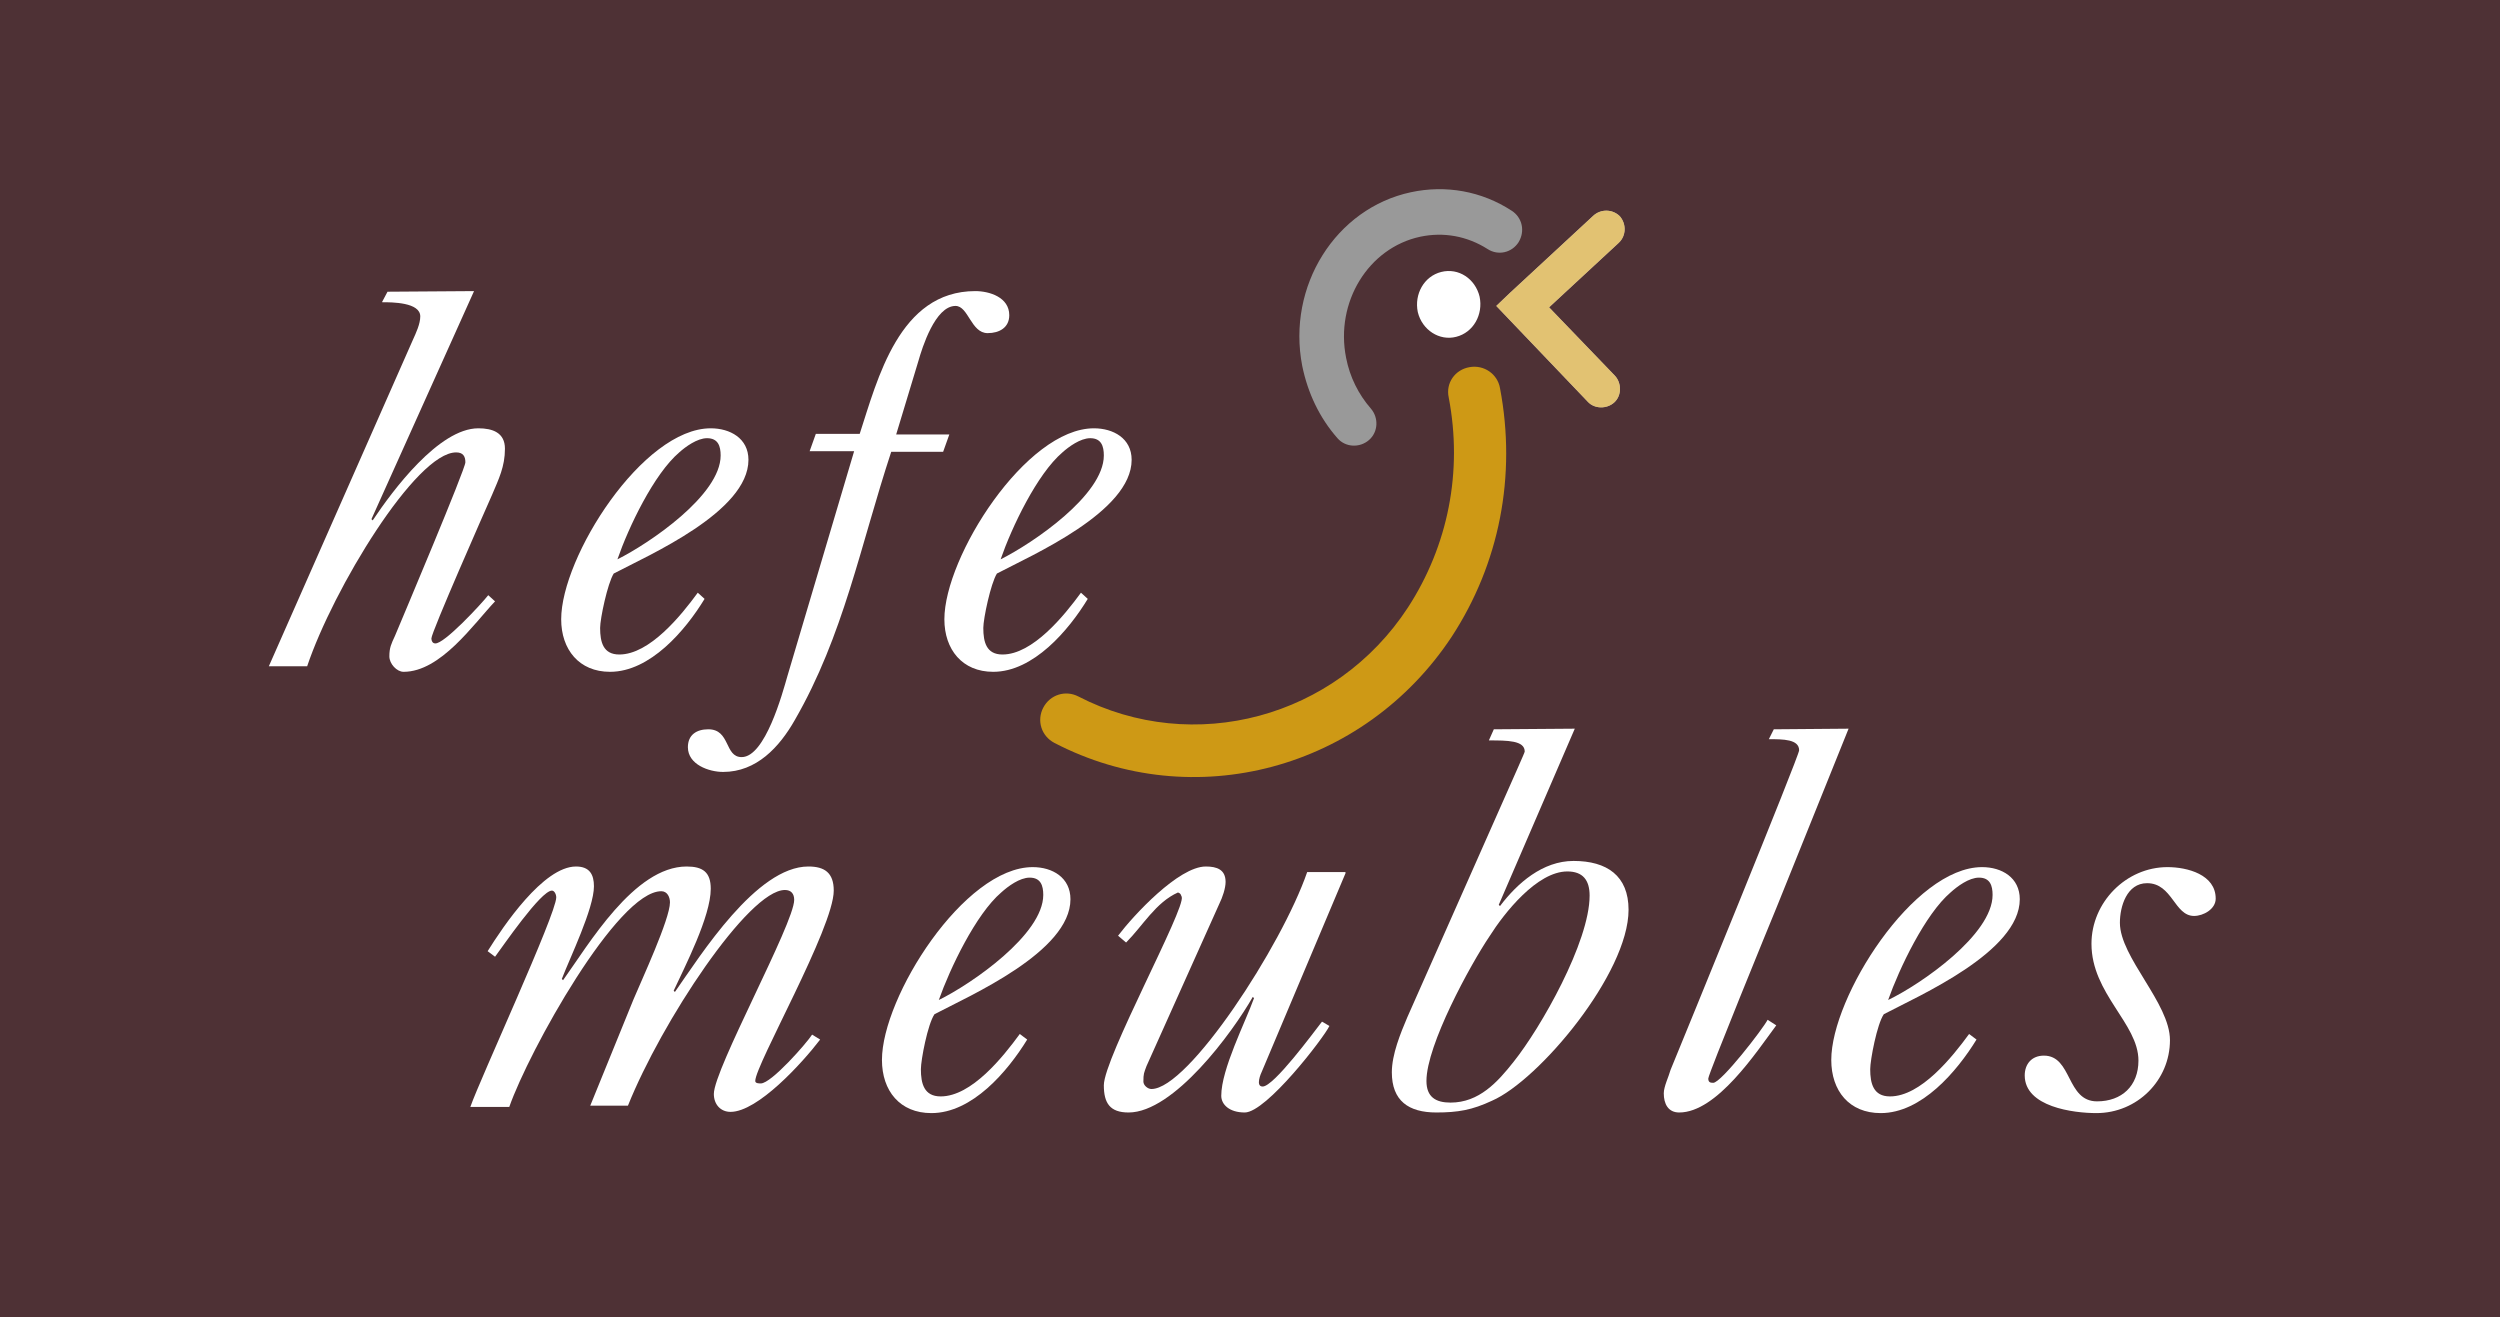
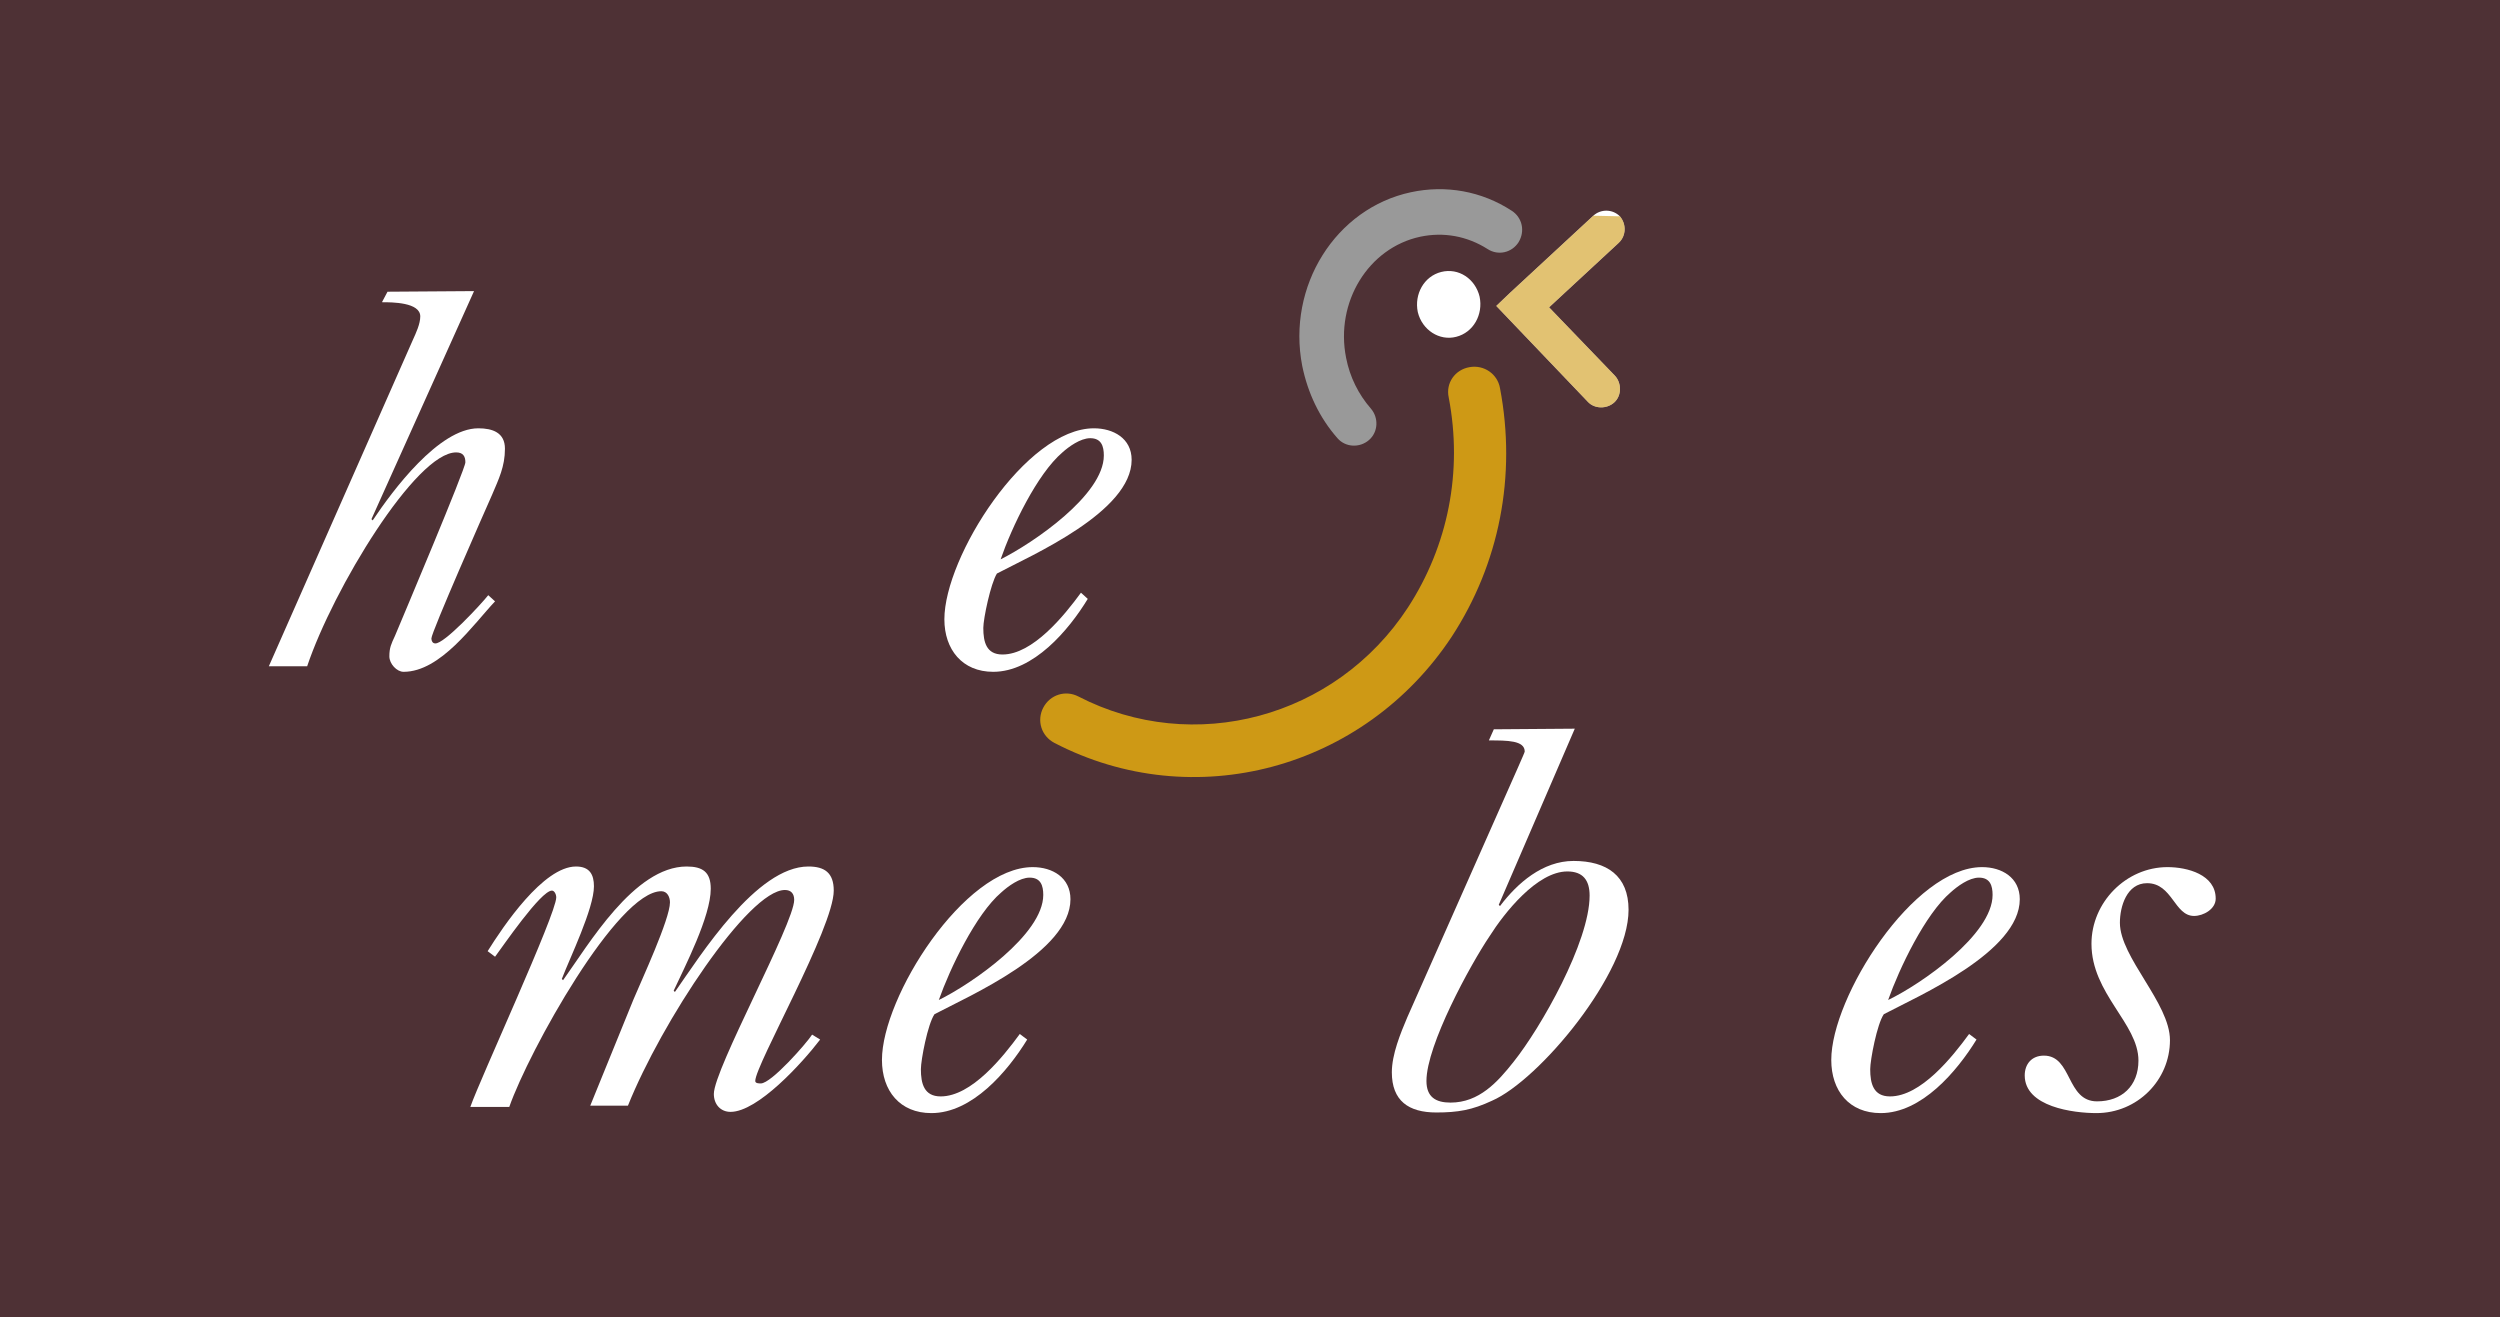
<svg xmlns="http://www.w3.org/2000/svg" version="1.1" id="Ebene_1" x="0px" y="0px" viewBox="0 0 404.5 213.1" style="enable-background:new 0 0 404.5 213.1;" xml:space="preserve">
  <style type="text/css">
	.st0{fill:#4E3135;}
	.st1{fill:#FFFFFF;}
	.st2{fill:#999999;}
	.st3{fill:#CE9915;}
	.st4{opacity:0.6;fill:#CE9915;}
</style>
  <rect y="-0.5" class="st0" width="404.5" height="214.1" />
  <path class="st1" d="M66.8,55c0.5-1.1,1.2-2.6,1.2-3.8c0-2.3-4.6-2.3-6.2-2.3l0.9-1.7l14-0.1L60.1,84l0.2,0.2  c3.2-4.8,10.7-14.9,17.1-14.9c2.3,0,4.3,0.7,4.3,3.3c0,2.9-1,4.9-2.1,7.5c-1.2,2.7-9.8,22.2-9.8,23.2c0,0.4,0.2,0.8,0.6,0.8  c1.4,0.2,7.5-6.4,8.6-7.8l1.1,1c-3.5,3.7-8.8,11.4-14.8,11.4c-1.1,0-2.3-1.3-2.3-2.5c0-1.4,0.3-2,0.9-3.3c1.3-3.1,11.4-27,11.4-28.1  c0-1-0.4-1.6-1.5-1.6c-6.5,0-19.9,22.1-24.1,34.6h-6.2L66.8,55z" />
-   <path class="st1" d="M114,96.9c-3.1,5.1-8.8,11.8-15.3,11.8c-5,0-7.9-3.6-7.9-8.5c0-10.1,13.2-30.9,24.2-30.9c3.1,0,6.1,1.6,6.1,5.1  c0,8.4-16.1,15.4-21.8,18.4c-1,1.6-2.2,7.3-2.2,8.8c0,2.3,0.5,4.3,3.1,4.3c4.9,0,10-6.3,12.7-10L114,96.9z M116.6,73.7  c0-1.5-0.4-2.8-2.2-2.8c-1.6,0-3.5,1.4-4.5,2.3c-4.1,3.5-8.2,12.1-10,17.3C105.1,87.9,116.6,80.1,116.6,73.7z" />
-   <path class="st1" d="M131,73l1-2.8h7.1c2.9-8.9,6.4-23.1,18.7-23.1c2.3,0,5.5,1,5.5,3.9c0,2-1.6,2.9-3.5,2.9c-2.7,0-3.1-4.4-5.2-4.4  c-3.3,0-5.4,6.8-6,8.9L145,70.3h8.6l-1,2.8h-8.4c-5,15.2-7.7,29.7-15.6,43.4c-2.5,4.4-6.2,8.4-11.6,8.4c-2.3,0-5.7-1.2-5.7-4  c0-2,1.4-2.9,3.3-2.9c3.6,0,2.6,4.5,5.4,4.5c3.8,0,6.6-10.3,7.4-13.1L138.2,73H131z" />
  <path class="st1" d="M176,96.9c-3.1,5.1-8.8,11.8-15.3,11.8c-5,0-7.9-3.6-7.9-8.5c0-10.1,13.2-30.9,24.2-30.9c3.1,0,6.1,1.6,6.1,5.1  c0,8.4-16.1,15.4-21.8,18.4c-1,1.6-2.2,7.3-2.2,8.8c0,2.3,0.5,4.3,3.1,4.3c4.9,0,10-6.3,12.7-10L176,96.9z M178.6,73.7  c0-1.5-0.4-2.8-2.2-2.8c-1.6,0-3.5,1.4-4.5,2.3c-4.1,3.5-8.2,12.1-10,17.3C167.1,87.9,178.6,80.1,178.6,73.7z" />
  <path class="st1" d="M235.6,54.5c2.8-0.7,4.4-3.6,3.8-6.5c-0.7-2.9-3.4-4.7-6.2-4c-2.8,0.7-4.4,3.6-3.8,6.5  C230.1,53.4,232.9,55.2,235.6,54.5z" />
  <path class="st1" d="M257.8,34.9l-13.5,12.5l-2.2,2.1l2.1,2.2L256.9,65v0c1.1,1.2,3.1,1.2,4.3,0.1c1.2-1.1,1.2-3.1,0.1-4.3l0,0  l-12.8-13.3l-0.1,4.3l13.5-12.5l0,0c1.2-1.1,1.3-3,0.2-4.3C260.9,33.8,259,33.8,257.8,34.9L257.8,34.9z" />
  <path class="st2" d="M244.6,34.1c-4.9-3.2-10.7-4.2-16.3-3c-12.2,2.6-20.1,15.2-17.6,28.1c0.9,4.4,2.8,8.4,5.7,11.7l0,0  c1.3,1.5,3.6,1.6,5.1,0.3c1.5-1.3,1.6-3.6,0.3-5.1l0,0c-2-2.3-3.4-5.1-4-8.2c-1.8-9,3.6-17.8,12-19.6c3.8-0.8,7.6-0.1,10.9,2l0,0  c1.7,1.1,3.9,0.6,5-1.1C246.8,37.4,246.3,35.2,244.6,34.1L244.6,34.1z" />
  <path class="st3" d="M234.4,64.3c2.3,12-0.1,24-6.6,34c-11.7,17.9-34.7,24-53.3,14.4l0,0c-2.1-1.1-4.6-0.3-5.7,1.8  c-1.1,2.1-0.3,4.6,1.8,5.7l0,0c22.5,11.7,50.1,4.3,64.3-17.2c7.7-11.8,10.5-26,7.8-40.2l0,0c-0.4-2.3-2.6-3.8-4.9-3.4  C235.4,59.8,233.9,62,234.4,64.3L234.4,64.3z" />
  <g>
    <path class="st1" d="M102.5,161.7c1.3-3.1,5.9-13,5.9-15.7c0-0.8-0.4-1.8-1.4-1.8c-7.1,0-21.4,25.8-24.6,34.9h-6.3   c1.6-4.6,13.9-31.2,13.9-33.9c0-0.5-0.3-1.1-0.7-1.1c-1.8,0-8,9.1-9.2,10.7l-1.2-0.9c2.5-4,9-13.7,14.3-13.7c2.2,0,2.9,1.3,2.9,3.2   c0,3.6-3.9,11.6-5.2,15l0.2,0.2c4.1-5.7,11.5-18.4,20-18.4c2.6,0,3.9,0.9,3.9,3.6c0,4.5-4.2,12.6-6,16.5l0.2,0.2   c4.2-6,13.2-20.3,21.6-20.3c2.6,0,4.1,1,4.1,3.9c0,6-12.7,28.2-12.7,30.8c0,0.4,0.6,0.4,0.9,0.4c1.7,0,7.4-6.5,8.3-7.9l1.3,0.8   c-2.9,3.8-10.1,11.7-14.5,11.7c-1.6,0-2.7-1.2-2.7-2.9c0-4,13-27.6,13-31.4c0-1-0.5-1.6-1.5-1.6c-5.9,0-20,21.4-25.4,34.9h-6.1   L102.5,161.7z" />
    <path class="st1" d="M166.2,168.2c-3.2,5.2-8.9,11.9-15.5,11.9c-5.1,0-8-3.6-8-8.6c0-10.2,13.3-31.2,24.4-31.2   c3.2,0,6.1,1.7,6.1,5.2c0,8.5-16.3,15.6-22,18.6c-1.1,1.6-2.2,7.4-2.2,8.9c0,2.3,0.5,4.4,3.2,4.4c5,0,10.1-6.4,12.8-10.1   L166.2,168.2z M168.8,144.8c0-1.5-0.4-2.8-2.2-2.8c-1.6,0-3.5,1.4-4.6,2.4c-4.1,3.5-8.3,12.3-10.1,17.4   C157.2,159.2,168.8,151.2,168.8,144.8z" />
-     <path class="st1" d="M217.7,141.3l-13.5,32c-0.2,0.4-1.1,2.5,0.1,2.5c1.8,0,8.2-8.7,9.6-10.5l1.2,0.7c-0.9,1.9-10.2,14-13.7,14   c-2.5,0-3.8-1.3-3.8-2.7c0-4.3,3.9-11.9,5.3-15.8l-0.2-0.2c-3.3,5.8-12.8,18.7-20.1,18.7c-3,0-4-1.5-4-4.4   c0-4.4,13.3-28.7,12.6-30.5c-0.2-0.4-0.1-0.5-0.6-0.7c-3.6,1.6-5.7,5.4-8.4,8.1l-1.3-1.1c2.5-3.3,9.8-11.2,14.2-11.2   c1.8,0,3.2,0.5,3.2,2.5c0,1-0.5,2.5-1,3.5l-11.8,26.3c-0.4,1.1-0.5,1.2-0.5,2.5c0,0.6,0.7,1.2,1.3,1.2c6,0,21.1-23.2,25.2-35.1   H217.7z" />
    <path class="st1" d="M241.7,118l13.1-0.1l-12.3,28.5l0.2,0.2c2.8-3.7,6.9-7.3,11.9-7.3c5.4,0,8.9,2.4,8.9,7.9   c0,10.3-14.5,27.6-22.1,30.9c-3.2,1.5-5.5,1.9-9,1.9c-4.5,0-7.2-1.9-7.2-6.5c0-2.9,1.4-6.3,2.5-8.9l17.9-40.4   c0.7-1.6,1.1-2.5,1.1-2.6c0-1.8-2.8-1.8-5.8-1.8L241.7,118z M234.7,178.4c4.6,0,7.6-3.3,10.2-6.6c4.4-5.5,12.3-19.4,12.3-26.9   c0-2.5-1.1-3.9-3.6-3.9c-4.9,0-10.2,6.7-12.6,10.5c-3.1,4.6-10.2,17.6-10.2,23.4C230.8,177.5,232.3,178.4,234.7,178.4z" />
-     <path class="st1" d="M287,118l12.1-0.1l-11.6,28.8c-1.2,2.9-11.1,27.1-11.1,27.8c0,0.6,0.3,0.7,0.8,0.7c1.3,0,8.1-8.8,8.8-10.2   l1.4,0.9c-3.2,4.3-9.6,14.1-15.7,14.1c-1.8,0-2.5-1.4-2.5-3.1c0-1.1,0.8-2.7,1.1-3.8c2.1-5.1,20.8-50.8,20.8-51.7   c0-1.8-2.6-1.8-4.9-1.8L287,118z" />
    <path class="st1" d="M319.8,168.2c-3.2,5.2-8.9,11.9-15.5,11.9c-5.1,0-8-3.6-8-8.6c0-10.2,13.3-31.2,24.4-31.2   c3.2,0,6.1,1.7,6.1,5.2c0,8.5-16.3,15.6-22,18.6c-1.1,1.6-2.2,7.4-2.2,8.9c0,2.3,0.5,4.4,3.2,4.4c5,0,10.1-6.4,12.8-10.1   L319.8,168.2z M322.4,144.8c0-1.5-0.4-2.8-2.2-2.8c-1.6,0-3.5,1.4-4.6,2.4c-4.1,3.5-8.3,12.3-10.1,17.4   C310.9,159.2,322.4,151.2,322.4,144.8z" />
    <path class="st1" d="M327.6,174c0-1.8,1.1-3.2,3.1-3.2c4.6,0,3.6,7.4,8.6,7.4c4,0,6.7-2.5,6.7-6.6c0-6-7.6-10.8-7.6-18.9   c0-6.7,5.6-12.4,12.3-12.4c3.2,0,7.8,1.2,7.8,5.1c0,1.7-2,2.8-3.5,2.8c-3.2,0-3.5-5.3-7.6-5.3c-3.3,0-4.4,3.8-4.4,6.4   c0,5.6,8.1,13,8.1,19c0,6.5-5.3,11.8-11.9,11.8C335.5,180.1,327.6,179.1,327.6,174z" />
  </g>
-   <path class="st4" d="M257.8,34.9l-13.5,12.5l-2.2,2.1l2.1,2.2L256.9,65v0c1.1,1.2,3.1,1.2,4.3,0.1c1.2-1.1,1.2-3.1,0.1-4.3l0,0  l-12.8-13.3l-0.1,4.3l13.5-12.5l0,0c1.2-1.1,1.3-3,0.2-4.3C260.9,33.8,259,33.8,257.8,34.9L257.8,34.9z" />
+   <path class="st4" d="M257.8,34.9l-13.5,12.5l-2.2,2.1l2.1,2.2L256.9,65v0c1.1,1.2,3.1,1.2,4.3,0.1c1.2-1.1,1.2-3.1,0.1-4.3l0,0  l-12.8-13.3l-0.1,4.3l13.5-12.5l0,0c1.2-1.1,1.3-3,0.2-4.3L257.8,34.9z" />
</svg>